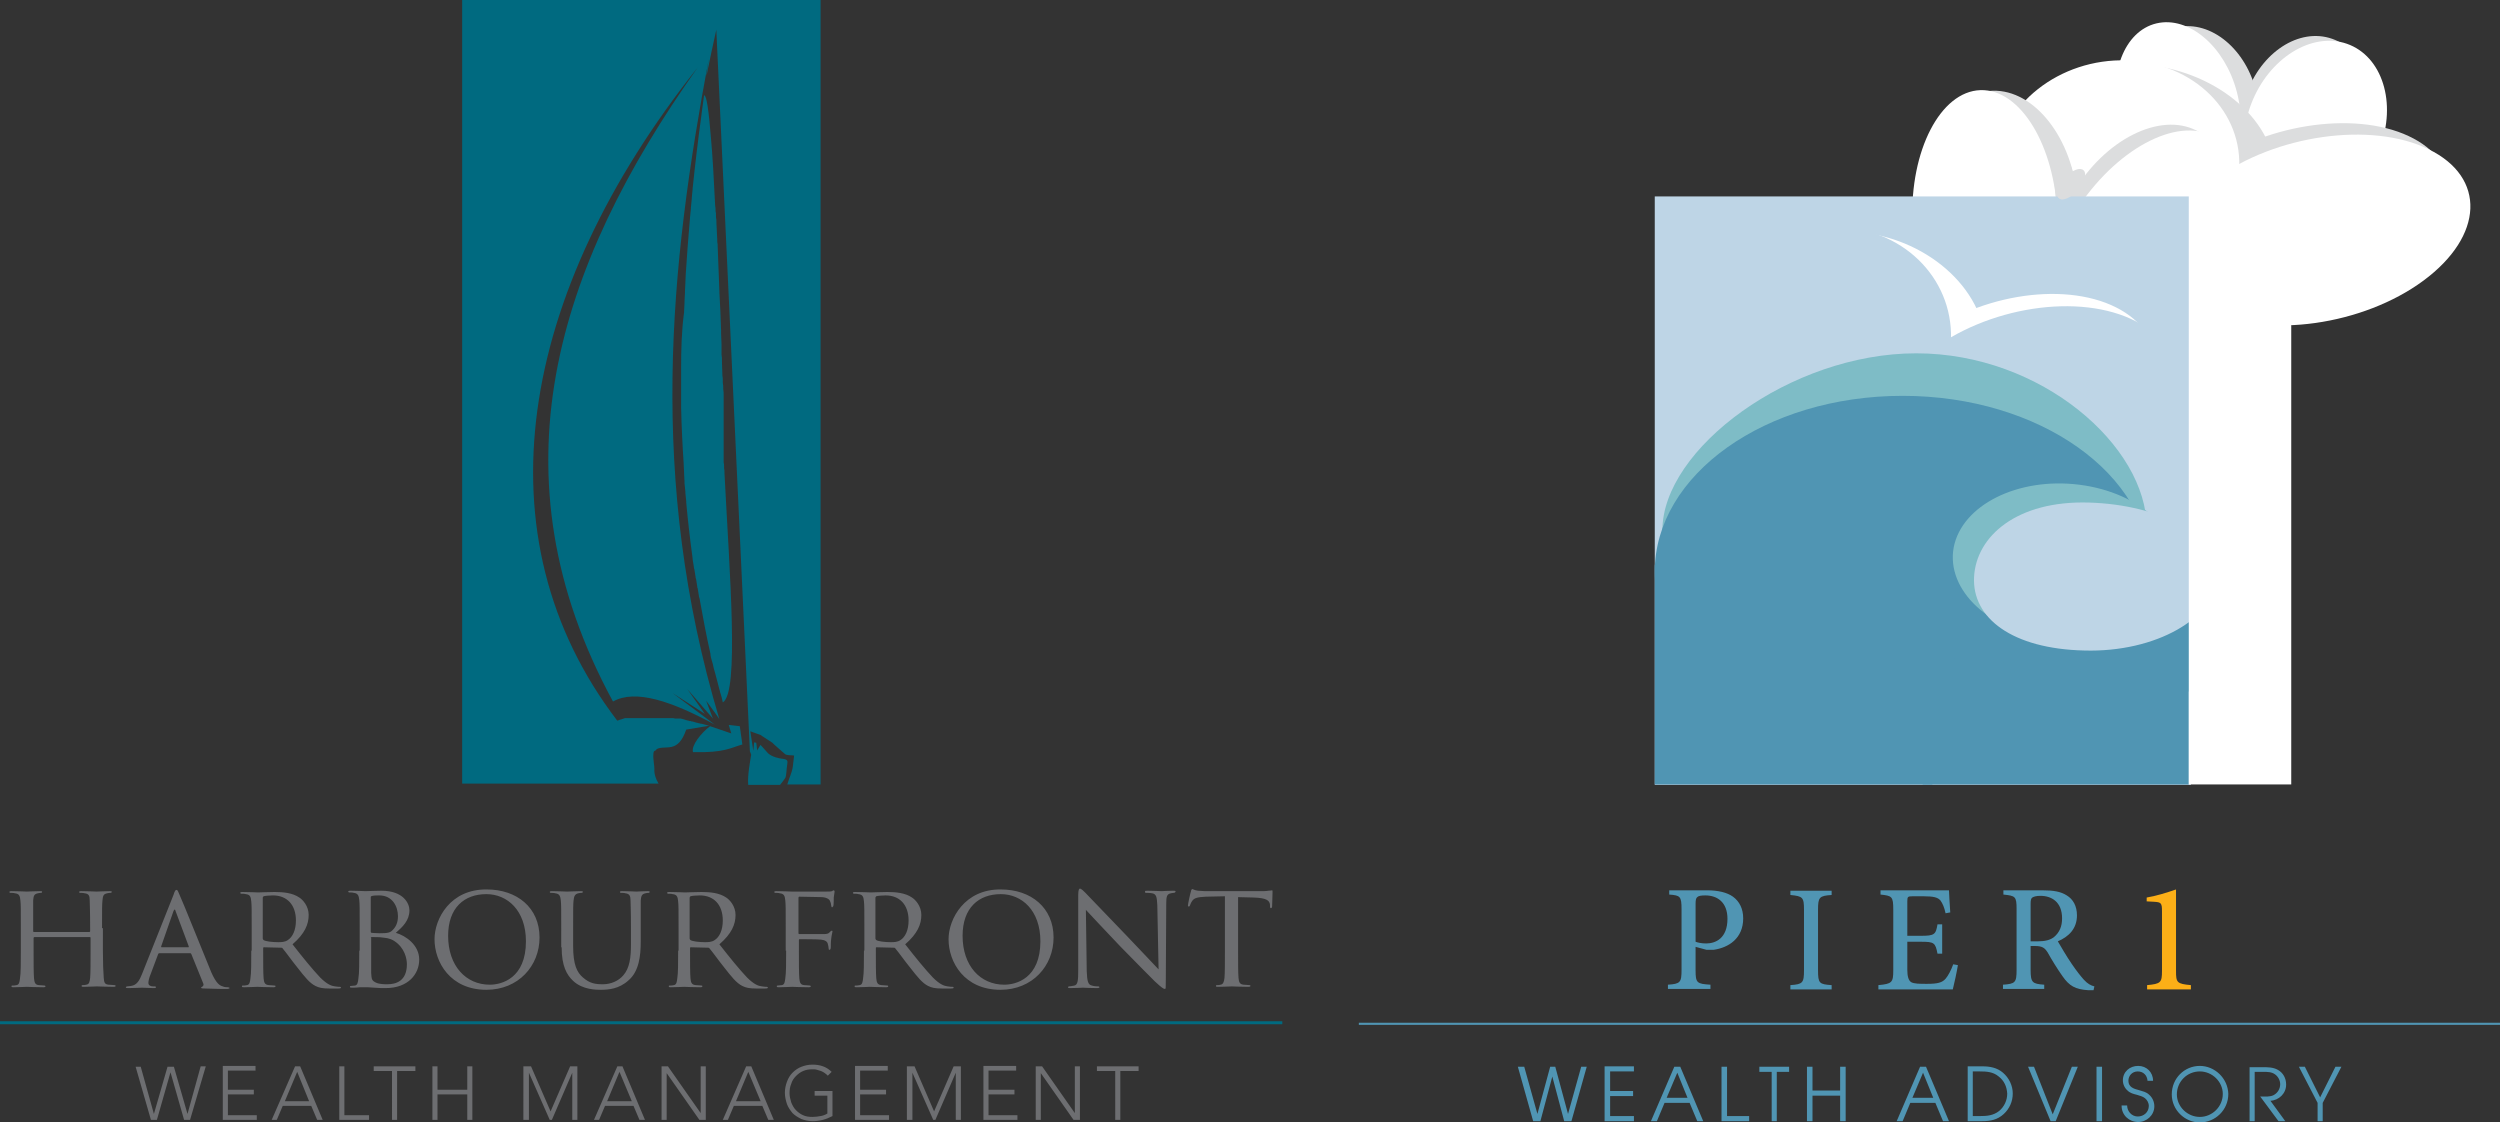
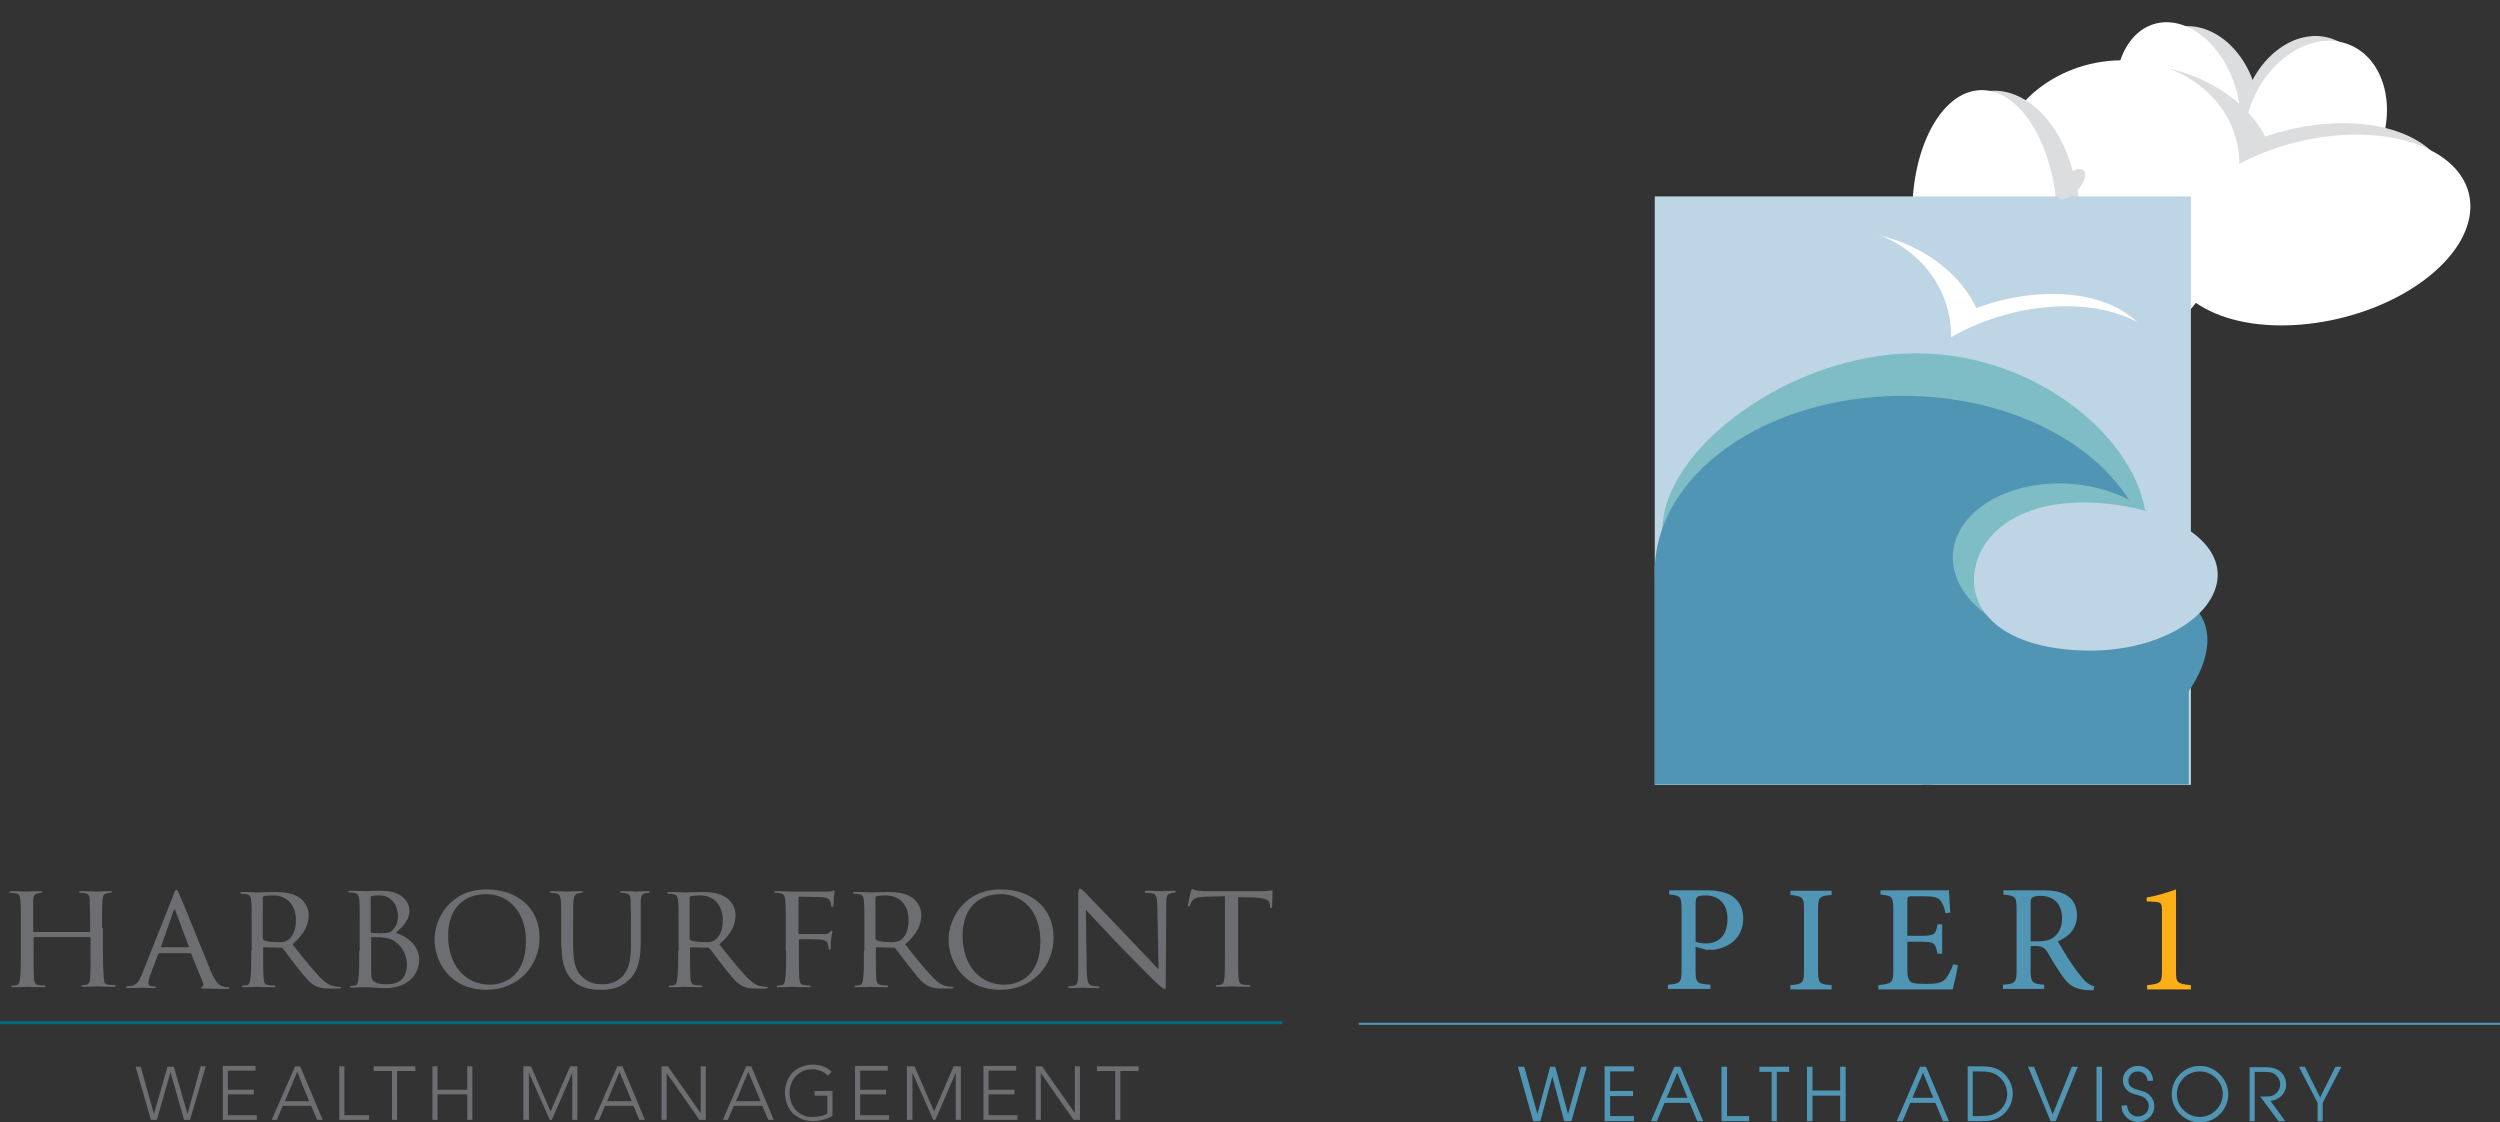
<svg xmlns="http://www.w3.org/2000/svg" version="1.1" id="Layer_1" x="0px" y="0px" width="588px" height="263.9px" viewBox="0 0 588 263.9" style="enable-background:new 0 0 588 263.9;" xml:space="preserve">
  <rect x="0" y="0" width="588" height="263.9" fill="#333333" stroke="none" />
  <style type="text/css"> .st0{fill:#FCAF17;} .st1{fill:#5095B3;} .st2{fill:none;stroke:#5095B3;stroke-width:0.5;} .st3{fill:#DCDDDE;} .st4{fill:#FFFFFF;} .st5{fill:#BED5E6;} .st6{fill:#7EBCC6;} .st7{fill:#006A80;} .st8{fill:#6D6E71;} </style>
  <g>
    <path class="st0" d="M515.3,232.7v-1c-3.3-0.3-3.5-0.6-3.5-3.3v-19.2c-2.3,0.8-4.6,1.5-6.9,1.9v0.9l1.8,0.1 c1.6,0.1,1.8,0.3,1.8,2.2v14.1c0,2.7-0.3,3-3.5,3.3v1H515.3z" />
    <path class="st1" d="M477.6,221.4v-8.8c0-0.9,0.1-1.3,0.4-1.5c0.3-0.2,0.9-0.4,1.9-0.4c2.6,0,5.1,1.4,5.1,5.3 c0,1.9-0.6,3.3-1.9,4.4c-0.9,0.7-2.1,1-3.8,1H477.6z M492.6,232c-0.8-0.2-1.6-0.6-2.5-1.6c-0.8-0.9-1.6-1.9-2.9-3.8 c-1.1-1.6-2.5-4-3.2-5.2c2.6-1.1,4.5-3,4.5-6.1c0-2.2-0.9-3.8-2.4-4.7c-1.4-0.9-3.1-1.2-5.8-1.2h-9.1v1c2.8,0.3,3.1,0.4,3.1,3.4 v14.3c0,3-0.3,3.3-3.2,3.5v1h9.7v-1c-2.8-0.2-3.2-0.5-3.2-3.5v-5.6h1c1.7,0,2.3,0.4,3,1.5c1,1.8,2.3,3.9,3.5,5.6 c1.6,2.3,3,3.1,6.1,3.3c0.4,0,0.8,0,1.2,0L492.6,232z M459.4,226.8c-0.5,1.4-1.2,2.7-1.8,3.4c-0.8,0.9-1.8,1.2-4.4,1.2 c-1.7,0-3,0-3.7-0.4c-0.6-0.4-0.9-1.3-0.9-2.9v-6.6h3.2c3.1,0,3.4,0.2,3.9,2.8h1.1v-6.9h-1.1c-0.4,2.4-0.7,2.7-3.9,2.7h-3.2v-8.1 c0-1.1,0.1-1.2,1.3-1.2h2.5c2.5,0,3.4,0.3,4,1c0.5,0.7,0.9,1.6,1.2,3l1.1-0.2c-0.1-1.9-0.3-4.3-0.3-5.2h-16.1v1 c2.7,0.3,3,0.4,3,3.6v14.2c0,2.9-0.3,3.2-3.5,3.5v1h17.5c0.3-1.1,1-4.4,1.2-5.7L459.4,226.8z M430.8,232.7v-1 c-2.9-0.2-3.2-0.4-3.2-3.5V214c0-3,0.3-3.3,3.2-3.5v-1h-9.7v1c2.9,0.3,3.2,0.5,3.2,3.5v14.2c0,3-0.3,3.3-3.2,3.5v1H430.8z M398.8,212.6c0-0.9,0.1-1.4,0.4-1.6c0.3-0.3,0.9-0.4,1.9-0.4c2.8,0,5.2,1.6,5.2,5.5c0,4.6-2.8,5.8-5,5.8c-1.1,0-2-0.2-2.5-0.4 V212.6z M392.6,209.4v1c2.6,0.2,2.9,0.4,2.9,3.5v14.2c0,3-0.3,3.3-3.2,3.5v1h10v-1c-3.2-0.2-3.5-0.4-3.5-3.4v-5.5l2.6,0.7 c0.4,0,1,0,1.6,0c3.6-0.5,7-2.7,7-7.4c0-2.3-0.9-4-2.4-5.1c-1.4-1-3.5-1.5-6.1-1.5H392.6z" />
    <path class="st1" d="M545,263.7h1.3v-4.3l4.4-8.5h-1.4l-3.6,7.2l-3.6-7.2h-1.4l4.4,8.5V263.7z M529,263.7h1.3v-11.6h2 c1,0,2,0,2.8,0.6c0.7,0.5,1.2,1.4,1.2,2.3c0,1.1-0.6,2.1-1.6,2.6c-0.8,0.4-1.9,0.3-2.7,0.3h-0.4l4.3,5.8h1.6l-3.5-4.8 c2-0.1,3.7-1.7,3.7-3.8c0-1.5-0.7-2.8-2-3.5c-1.1-0.6-2.4-0.6-3.6-0.6h-3V263.7z M517.4,262.7c-2.9,0-5.4-2.4-5.4-5.3 c0-3,2.4-5.4,5.4-5.4c2.9,0,5.4,2.4,5.4,5.3C522.8,260.3,520.3,262.7,517.4,262.7 M517.4,250.7c-3.6,0-6.6,2.9-6.6,6.7 c0,3.7,3.1,6.6,6.6,6.6c3.6,0,6.7-2.9,6.7-6.7C524,253.6,520.9,250.7,517.4,250.7 M499,260.1c0,2.2,1.8,3.8,3.9,3.8 c2,0,3.8-1.6,3.8-3.7c0-1-0.4-2-1.2-2.7c-0.7-0.7-1.5-0.8-2.4-1.1c-1.2-0.3-2.5-0.7-2.5-2.2c0-1.2,0.9-2.2,2.2-2.2 c1.3,0,2.2,0.9,2.3,2.2h1.3c0-2-1.5-3.5-3.5-3.5c-2,0-3.6,1.4-3.6,3.4c0,0.9,0.4,1.8,1.1,2.4c0.6,0.6,1.4,0.8,2.2,1 c0.7,0.2,1.4,0.4,1.9,0.8c0.5,0.4,0.9,1.1,0.9,1.8c0,1.5-1.2,2.5-2.6,2.5c-1.4,0-2.5-1.2-2.5-2.6H499z M493.1,263.7h1.3v-12.8h-1.3 V263.7z M482.3,263.7h1.2l5.2-12.8h-1.4l-4.5,11.2l-4.4-11.2h-1.4L482.3,263.7z M464,262.5v-10.5h1.6c1.7,0,3.2,0.1,4.5,1.2 c1.3,1,1.9,2.4,2,4c0,1.6-0.7,3.1-1.9,4.1c-1.4,1.1-2.9,1.2-4.6,1.2H464z M462.7,263.7h3.5c1.9,0,3.6-0.3,5.1-1.7 c1.3-1.2,2.1-2.9,2.1-4.8c0-1.9-0.9-3.7-2.3-4.9c-1.4-1.2-3.1-1.5-4.9-1.5h-3.4V263.7z M449.8,258.2l2.5-5.9l2.4,5.9H449.8z M446.1,263.7h1.4l1.8-4.3h5.9l1.8,4.3h1.4l-5.4-12.8h-1.4L446.1,263.7z M425,263.7h1.3v-6h6.5v6h1.3v-12.8h-1.3v5.6h-6.5v-5.6H425 V263.7z M416.6,263.7h1.3v-11.6h2.9v-1.2h-7v1.2h2.9V263.7z M404.9,263.7h6.5v-1.2h-5.2v-11.6h-1.3V263.7z M392,258.2l2.5-5.9 l2.4,5.9H392z M388.3,263.7h1.4l1.8-4.3h5.9l1.8,4.3h1.4l-5.4-12.8h-1.4L388.3,263.7z M377.4,263.7h6.9v-1.2h-5.6v-4.7h5.4v-1.2 h-5.4v-4.6h5.6v-1.2h-6.9V263.7z M360.6,263.7h1.7l2.8-10.5l2.8,10.5h1.7l3.6-12.8h-1.3l-3.1,11.1l-3-11.1h-1.2l-3,11.1l-3.1-11.1 H357L360.6,263.7z" />
    <line class="st2" x1="319.6" y1="240.8" x2="588" y2="240.8" />
    <path class="st3" d="M520.3,43.1c8-1.6,12.7-11.2,10.4-21.3c-2.3-10.1-10.6-17.1-18.6-15.4s-12.7,11.2-10.4,21.3 C503.9,37.8,512.3,44.7,520.3,43.1" />
    <path class="st4" d="M517.4,44.3c7.6-1.8,11.5-12,8.7-22.7c-2.8-10.7-11.3-17.9-18.9-16.1c-7.6,1.8-11.5,12-8.7,22.7 C501.3,38.9,509.8,46.1,517.4,44.3" />
    <path class="st3" d="M537,45c7.9,2.2,16.7-4.2,19.7-14.1c3-10-1-19.8-8.9-22c-7.9-2.2-16.7,4.2-19.7,14.1 C525.1,33,529.1,42.8,537,45" />
    <path class="st4" d="M537.2,49c8.3,2.9,18.4-3.4,22.5-14.1c4.1-10.7,0.6-21.7-7.7-24.6c-8.3-2.9-18.4,3.4-22.5,14.1 C525.4,35.1,528.9,46.1,537.2,49" />
    <path class="st4" d="M525.4,45.4c3.3,0,5.9-3.9,5.9-8.8c0-4.8-2.7-8.8-5.9-8.8s-5.9,3.9-5.9,8.8C519.5,41.5,522.1,45.4,525.4,45.4" />
    <path class="st3" d="M512.9,61.9c16.2-2.1,25.6-14.1,21.1-27c-4.6-12.8-21.4-21.6-37.6-19.5c-16.2,2.1-25.6,14.1-21.1,26.9 C479.9,55.2,496.7,63.9,512.9,61.9" />
    <path class="st3" d="M517.6,69.4c13,6.1,34.6,2.7,48.1-7.7c13.5-10.3,13.9-23.6,0.8-29.7c-13-6.1-34.6-2.7-48.1,7.7 S504.5,63.3,517.6,69.4" />
    <path class="st4" d="M495.7,64.8c15.8,0.5,29.6-10.4,30.9-24.4c1.2-14-10.6-25.7-26.4-26.2c-15.8-0.5-29.6,10.4-30.9,24.4 C468,52.6,479.9,64.3,495.7,64.8" />
    <path class="st4" d="M519.7,73.1c13.5,6.6,36.1,3.4,50.3-7.1c14.2-10.5,14.8-24.3,1.2-30.9c-13.5-6.6-36.1-3.4-50.3,7.1 C506.7,52.7,506.2,66.6,519.7,73.1" />
    <path class="st3" d="M473.7,73.2c9.8-0.9,16.4-13.3,14.8-27.6c-1.6-14.3-10.9-25.2-20.7-24.2c-9.8,0.9-16.4,13.3-14.8,27.6 C454.7,63.3,463.9,74.1,473.7,73.2" />
    <path class="st4" d="M467.9,81.8c9.4-0.3,16.6-14.2,16-30.9c-0.6-16.7-8.7-30-18.1-29.7c-9.4,0.3-16.6,14.2-16,30.9 C450.4,68.9,458.5,82.2,467.9,81.8" />
-     <path class="st3" d="M489.7,76.1c8.6,4.4,21.6-2.1,29-14.7c7.4-12.5,6.5-26.3-2.1-30.7c-8.6-4.4-21.6,2.1-29,14.7 C480.1,57.9,481,71.6,489.7,76.1" />
    <path class="st4" d="M489.1,48.3c-9.5,14.1-10.5,29.9-2.3,35.3c8.3,5.4,22.7-1.7,32.2-15.8c9.5-14.1,10.5-29.9,2.3-35.3 C513.1,27.1,498.7,34.2,489.1,48.3" />
    <path class="st3" d="M486.8,50.8c1.4-0.2,2.3-2.5,2-5.2c-0.4-2.7-1.8-4.7-3.3-4.6c-1.4,0.2-2.3,2.5-2,5.2 C483.9,48.9,485.4,51,486.8,50.8" />
    <rect x="389.2" y="46.2" class="st5" width="126.1" height="138.4" />
    <path class="st4" d="M445.5,103.7c15.8-2.2,25-14.9,20.5-28.4c-4.5-13.5-20.9-22.7-36.7-20.5c-15.8,2.2-25,14.9-20.5,28.4 C413.3,96.7,429.7,105.9,445.5,103.7" />
    <path class="st4" d="M450,111.7c12.7,6.4,33.7,2.8,46.9-8.1c13.2-10.9,13.5-24.9,0.8-31.3c-12.7-6.4-33.7-2.8-46.9,8.1 C437.7,91.2,437.3,105.3,450,111.7" />
    <path class="st5" d="M428.7,106.8c15.4,0.5,28.9-11,30.1-25.7c1.2-14.7-10.4-27-25.8-27.6c-15.4-0.5-28.9,11-30.1,25.7 C401.7,94,413.3,106.3,428.7,106.8" />
    <path class="st5" d="M452.1,115.6c13.2,6.9,35.2,3.5,49.1-7.5c13.9-11.1,14.4-25.6,1.2-32.5c-13.2-6.9-35.2-3.5-49.1,7.5 C439.5,94.1,438.9,108.7,452.1,115.6" />
    <path class="st6" d="M451.4,158.6c29.6,0,53.5-15.5,53.5-34.5c0-19.1-24.7-41-54.2-41c-29.6,0-59.7,22.5-59.7,41.6 C391,143.8,421.8,158.6,451.4,158.6" />
    <path class="st1" d="M447.5,175.9c32.2,0,58.3-18.5,58.3-41.4c0-22.9-26.1-41.4-58.3-41.4c-32.2,0-58.3,18.5-58.3,41.4 C389.2,157.4,415.3,175.9,447.5,175.9" />
    <path class="st6" d="M482.3,150.2c14.4,1.8,27.6-4.8,29.5-14.8c1.9-10-8.3-19.6-22.8-21.4c-14.4-1.8-27.6,4.8-29.5,14.8 C457.7,138.8,467.9,148.4,482.3,150.2" />
    <path class="st1" d="M463.2,179.4c6.5,7.5,23.7,5.6,38.5-4.3c14.8-9.9,21.5-24,15-31.6c-6.5-7.5-23.7-5.6-38.5,4.3 C463.5,157.8,456.7,171.9,463.2,179.4" />
    <path class="st1" d="M460.6,179.8c16.9,0.7,31-4.2,31.4-11.1c0.4-6.9-13-13-29.9-13.8c-16.9-0.8-47.7,3.6-48.1,10.5 C413.5,172.3,443.7,179.1,460.6,179.8" />
    <path class="st5" d="M490.2,153c16.9,0.5,30.9-7.7,31.4-17.4c0.4-9.6-13.5-16.9-30.3-17.4c-16.9-0.5-26.5,7.9-27,17.5 C463.8,145.4,473.3,152.6,490.2,153" />
    <rect x="389.2" y="132.8" class="st1" width="65.3" height="51.7" />
    <rect x="452.2" y="161.5" class="st1" width="62.6" height="23" />
-     <rect x="514.8" y="41.2" class="st4" width="24.1" height="143.3" />
    <path class="st3" d="M485.3,46.8c1.2-0.4,2.1-2.6,2.2-5c0.1-2.4-0.8-4.1-2-3.7c-1.2,0.4-2.1,2.6-2.2,5 C483.2,45.5,484.1,47.2,485.3,46.8" />
    <path class="st3" d="M484,46.2c0.5,1.2,2.3,0.8,4-0.8c1.8-1.6,2.8-3.8,2.3-5c-0.5-1.1-2.3-0.8-4,0.8C484.6,42.8,483.5,45,484,46.2" />
-     <path class="st7" d="M193,184.3V0h-84.3v184.3h46.2c-0.7-1.1-1-2.3-1-3c0.1-1.2-0.4-2.8-0.2-4.2c0.1-0.8,0.7-0.4,0.7-0.9 c2.2-1.1,5,1.2,7-4.6l5.4-0.9c0,0,0,0,0,0c-0.1,0-0.3-0.1-0.4-0.1c0,0,0,0,0,0c-0.4-0.1-0.7-0.2-1.1-0.3c0,0-0.1,0-0.1,0 c-0.1,0-0.2-0.1-0.3-0.1c-0.1,0-0.1,0-0.2,0c-0.1,0-0.2-0.1-0.3-0.1c0,0-0.1,0-0.1,0c-0.1,0-0.2-0.1-0.3-0.1c0,0-0.1,0-0.1,0 c-0.3-0.1-0.7-0.2-1-0.3c0,0-0.1,0-0.1,0c-0.1,0-0.2,0-0.3-0.1c0,0-0.1,0-0.2,0c-0.1,0-0.2,0-0.3-0.1c0,0-0.1,0-0.1,0 c-0.1,0-0.2,0-0.3-0.1c0,0-0.1,0-0.1,0c-0.1,0-0.2,0-0.3-0.1c0,0,0,0,0,0c-0.2-0.1-0.5-0.1-0.7-0.2c0,0,0,0,0,0 c-0.1,0-0.2,0-0.3-0.1c0,0-0.1,0-0.1,0c-0.1,0-0.2,0-0.3,0c-0.1,0-0.1,0-0.2,0c-0.1,0-0.2,0-0.2,0c-0.1,0-0.1,0-0.2,0 c-0.1,0-0.2,0-0.3,0c0,0-0.1,0-0.1,0c-0.2,0-0.3-0.1-0.5-0.1c-0.1,0-0.1,0-0.2,0c-0.1,0-0.1,0-0.2,0c-0.1,0-0.1,0-0.2,0 c-0.1,0-0.1,0-0.2,0c-0.1,0-0.1,0-0.2,0c-0.1,0-0.1,0-0.2,0c-0.1,0-0.2,0-0.2,0c-0.1,0-0.1,0-0.2,0c-0.1,0-0.2,0-0.3,0 c-0.1,0-0.2,0-0.3,0c-0.1,0-0.1,0-0.2,0c-0.1,0-0.1,0-0.2,0c-0.1,0-0.1,0-0.2,0c-0.1,0-0.1,0-0.2,0c-0.1,0-0.1,0-0.2,0 c-0.1,0-0.1,0-0.2,0c-0.1,0-0.1,0-0.2,0c-0.1,0-0.1,0-0.2,0c0,0-0.1,0-0.1,0c-0.1,0-0.2,0-0.3,0c-0.1,0-0.2,0-0.2,0 c-0.1,0-0.1,0-0.2,0c-0.1,0-0.2,0-0.2,0c0,0-0.1,0-0.2,0c-0.1,0-0.1,0-0.2,0c-0.1,0-0.1,0-0.2,0c-0.1,0-0.1,0-0.2,0 c-0.1,0-0.1,0-0.2,0c-0.1,0-0.2,0-0.2,0c0,0-0.1,0-0.1,0c-0.1,0-0.2,0-0.3,0h-0.1h-0.2c0,0-0.1,0-0.1,0c-0.1,0-0.1,0-0.2,0 c0,0-0.1,0-0.1,0c-0.1,0-0.2,0-0.2,0c0,0-0.1,0-0.1,0c-0.1,0-0.2,0-0.3,0c0,0,0,0,0,0c-0.1,0-0.2,0-0.4,0c0,0,0,0-0.1,0 c-0.1,0-0.2,0-0.3,0c0,0-0.1,0-0.1,0c-0.1,0-0.1,0-0.2,0c0,0-0.1,0-0.1,0c-0.1,0-0.1,0-0.2,0c0,0-0.1,0-0.1,0c-0.1,0-0.2,0-0.2,0 c0,0-0.1,0-0.1,0c-0.1,0-0.2,0-0.3,0c0,0,0,0-0.1,0c-0.1,0-0.2,0-0.3,0c0,0-0.1,0-0.1,0c-0.1,0-0.1,0-0.2,0c0,0-0.1,0-0.1,0 c-0.1,0-0.1,0-0.2,0c0,0-0.1,0-0.1,0c-0.1,0-0.1,0-0.2,0c0,0-0.1,0-0.1,0c-0.1,0-0.2,0-0.3,0.1c0,0,0,0,0,0c-0.1,0-0.2,0-0.3,0.1 c0,0-0.1,0-0.1,0c-0.1,0-0.1,0-0.2,0.1c0,0-0.1,0-0.1,0c-0.1,0-0.1,0-0.2,0.1c0,0-0.1,0-0.1,0c-0.1,0-0.1,0-0.2,0.1 c0,0-0.1,0-0.1,0c-0.1,0-0.2,0.1-0.3,0.1c-33-43.2-23.4-100.4,18.9-153.6c-33.4,47.1-48.8,95.9-19.9,149.1c5.3-3,13.9,0,23.9,5.4 l-9.9-7.4l7.6,4.9l-4.1-5.8l6,6.9l-1.6-4.2c1,1.4,2.1,2.8,3.1,4.3c-16.9-56.6-11.6-106.5-2.5-155.1c0,0,0,0,0,0.1 c-0.1,0.6-0.2,1.3-0.3,1.9c-0.1,0.5-0.1,0.9-0.2,1.4c0,0,0,0,0,0c0,0.1,0,0.1,0,0.2c0,0,0,0,0,0c0,0.1,0,0.1,0,0.2l1.1-5.3l1.2-5.5 l7.9,169.7c0.1,0.3,0.2,0.5,0.3,0.8c-0.2,1.4-0.9,4.8-0.7,7.1h7.5c0.4-0.5,0.8-1,1.2-1.6c0.3-0.4,0.3-2.1,0.4-2.6 c0.1-1.2,0.5-1.7-0.8-1.9c-1.1-0.1-2.7-0.5-3.6-1.3l-1.8-2l-0.8,1.3l-0.2-1.8l-0.5-0.1l-0.2,2l-0.7-4.6l2.5,0.9 c0,0,0.2,0.2,0.4,0.3l2.3,1.5c0,0.1,2.8,2.5,2.9,2.6c0.3,0.4,1.6,0.3,2.2,0.4c-0.1,0.9-0.2,1.7-0.3,2.6c-0.2,1.5-0.9,2.7-1.3,4.2 H193z M166,17.5L166,17.5L166,17.5L166,17.5 M160.2,86.7L160.2,86.7v2.1v0.3c0,0.7,0,1.3,0,2c0,0.1,0,0.2,0,0.3c0,0.7,0,1.3,0,1.9 c0,0.1,0,0.2,0,0.3c0,0.7,0,1.3,0,2c0,0.1,0,0.1,0,0.2c0.1,4.4,0.3,8.8,0.6,13.2c0,0,0,0.1,0,0.1c0,0.7,0.1,1.4,0.1,2 c0,0.1,0,0.2,0,0.3c0,0.6,0.1,1.3,0.1,1.9c0,0.1,0,0.3,0,0.4c0.1,0.6,0.1,1.3,0.2,1.9c0,0.1,0,0.2,0,0.3c0.1,0.7,0.1,1.3,0.2,2 c0,0.1,0,0.2,0,0.3c0.4,4.4,0.9,8.7,1.5,13.1c0,0.1,0,0.1,0,0.2c0.1,0.6,0.2,1.3,0.3,1.9c0,0.1,0,0.3,0.1,0.4 c0.1,0.6,0.2,1.3,0.3,1.9c0,0.1,0,0.3,0.1,0.4c0.1,0.6,0.2,1.3,0.3,1.9c0,0.1,0,0.3,0.1,0.4c0.1,0.6,0.2,1.3,0.3,1.9 c0,0.1,0,0.2,0.1,0.3c0.8,4.4,1.6,8.8,2.6,13.2c0,0.1,0,0.1,0,0.2c0.1,0.7,0.3,1.3,0.5,2c0,0.1,0.1,0.2,0.1,0.4 c0.1,0.6,0.3,1.3,0.5,1.9c0,0.1,0.1,0.3,0.1,0.4c0.2,0.6,0.3,1.3,0.5,1.9c0,0.1,0.1,0.3,0.1,0.4c0.2,0.6,0.3,1.3,0.5,1.9 c0,0.1,0.1,0.2,0.1,0.3c0.2,0.7,0.4,1.4,0.5,2c3.9-2.3,1.6-30.3,0.4-53.8c0,0,0-0.1,0-0.1c0-0.4,0-0.8-0.1-1.2c0-0.1,0-0.2,0-0.3 c0-0.4,0-0.7-0.1-1.1c0-0.1,0-0.2,0-0.3c0-0.3,0-0.7,0-1c0-0.1,0-0.3,0-0.4c0-0.3,0-0.6,0-0.9c0-0.2,0-0.3,0-0.5c0-0.3,0-0.5,0-0.8 c0-0.2,0-0.4,0-0.6c0-0.3,0-0.6,0-0.8c0-0.2,0-0.3,0-0.5c0-0.3,0-0.6,0-0.9c0-0.2,0-0.3,0-0.5c0-0.3,0-0.6,0-0.9c0-0.1,0-0.3,0-0.4 c0-0.3,0-0.6,0-0.8c0-0.2,0-0.3,0-0.4c0-0.3,0-0.6,0-0.8c0-0.1,0-0.3,0-0.4c0-0.3,0-0.6,0-0.9c0-0.1,0-0.3,0-0.4c0-0.3,0-0.6,0-0.9 c0-0.1,0-0.2,0-0.3c0-0.3,0-0.5,0-0.8c0-0.1,0-0.3,0-0.4c0-0.4,0-0.8,0-1.1c0-0.5,0-1-0.1-1.5c0,0,0-0.1,0-0.1c0-0.5,0-0.9-0.1-1.4 c0-0.1,0-0.1,0-0.2c0-0.1,0-0.2,0-0.2c0-0.4,0-0.9-0.1-1.3c0-0.1,0-0.2,0-0.3c0-0.9-0.1-1.9-0.1-2.9c0-0.1,0-0.2,0-0.3 c0-0.5,0-0.9-0.1-1.4c0-0.3,0-0.7,0-1c0-0.2,0-0.4,0-0.6c0-0.3,0-0.6,0-0.9c0-0.8-0.1-1.6-0.1-2.4c0-0.2,0-0.5,0-0.7 c-0.1-3-0.2-6-0.4-9c0-0.1,0-0.1,0-0.2c0,0,0,0,0-0.1c-0.1-3.5-0.3-7-0.4-10.4v0c0-0.4,0-0.8-0.1-1.2c0-0.1,0-0.3,0-0.4 c-0.1-1.4-0.1-2.7-0.2-4.1v-0.1c0-0.4,0-0.8-0.1-1.2c0-0.1,0-0.2,0-0.3c0-0.4,0-0.8-0.1-1.1c0,0,0-0.1,0-0.1c0-0.4,0-0.8-0.1-1.3 c0,0,0,0,0,0c-0.3-6.2-0.6-11.7-1-16c0,0,0,0,0,0c-0.5-6.2-1-9.9-1.6-9.9c-0.1,0.7-0.2,1.5-0.3,2.2c0,0,0,0,0,0 c-0.1,0.7-0.2,1.4-0.3,2.2c0,0,0,0,0,0.1c-0.8,5.8-1.5,11.7-2.1,17.5c0,0,0,0.1,0,0.1c-0.1,0.7-0.1,1.4-0.2,2.1c0,0.1,0,0.1,0,0.2 c-0.1,0.7-0.1,1.4-0.2,2c0,0.1,0,0.2,0,0.2c-0.1,0.7-0.1,1.4-0.2,2.1c0,0,0,0,0,0c-0.4,4.4-0.7,8.8-1,13.2c0,0,0,0,0,0 c0,0.7-0.1,1.4-0.1,2.1c0,0.1,0,0.1,0,0.2c0,0.7-0.1,1.3-0.1,2c0,0.1,0,0.2,0,0.3c0,0.7-0.1,1.3-0.1,2c0,0.1,0,0.2,0,0.3 c0,0.7-0.1,1.3-0.1,2c0,0.1,0,0.1,0,0.2C160.3,77.9,160.2,82.3,160.2,86.7 M163,176.9c7.5,0.2,9-1.1,11.6-1.8l-0.6-4.3l-2.6-0.3 l0.6,2l-5-1.7C164.9,172.4,162.5,175.4,163,176.9" />
    <path class="st8" d="M35.5,263.4h1.4l3.2-11.2h0l3.2,11.2h1.4l3.7-12.6h-1.2L44.1,262h0l-3.2-11.1h-1.5L36.2,262h0l-3.1-11.1h-1.2 L35.5,263.4z M52.4,263.4h8v-1.1h-6.8v-4.9h6.1v-1.1h-6.1v-4.5h6.5v-1.1h-7.7V263.4z M63.9,263.4h1.2l1.4-3.3h6.7l1.4,3.3h1.3 l-5.3-12.6h-1.2L63.9,263.4z M72.7,259H67l2.9-6.9L72.7,259z M79.8,263.4h7v-1.1H81v-11.5h-1.2V263.4z M92.2,263.4h1.2v-11.5h4.3 v-1.1h-9.8v1.1h4.3V263.4z M101.7,263.4h1.2v-6h7v6h1.2v-12.6h-1.2v5.5h-7v-5.5h-1.2V263.4z M123.2,263.4h1.2v-11.1h0l4.9,11.1h0.5 l4.8-11.1h0v11.1h1.2v-12.6h-1.7l-4.6,10.6l-4.6-10.6h-1.8V263.4z M139.7,263.4h1.2l1.4-3.3h6.7l1.4,3.3h1.3l-5.3-12.6h-1.2 L139.7,263.4z M148.6,259h-5.8l2.9-6.9L148.6,259z M155.6,263.4h1.2v-11h0l7.7,11h1.5v-12.6h-1.2v11h0l-7.7-11h-1.5V263.4z M170,263.4h1.2l1.4-3.3h6.7l1.4,3.3h1.3l-5.3-12.6h-1.2L170,263.4z M178.9,259h-5.8l2.9-6.9L178.9,259z M195.8,256.6h-4.2v1.1h3 v4.2c-0.5,0.3-1,0.5-1.6,0.6c-0.6,0.1-1.2,0.2-1.9,0.2c-0.8,0-1.6-0.1-2.2-0.4c-0.7-0.3-1.2-0.7-1.7-1.2c-0.5-0.5-0.8-1.1-1.1-1.8 c-0.2-0.7-0.4-1.4-0.4-2.2c0-0.8,0.1-1.5,0.4-2.2c0.2-0.7,0.6-1.3,1.1-1.8c0.5-0.5,1-0.9,1.7-1.2c0.7-0.3,1.4-0.4,2.2-0.4 c0.3,0,0.7,0,1,0.1c0.4,0.1,0.7,0.2,1,0.3c0.3,0.1,0.6,0.3,0.9,0.5c0.3,0.2,0.5,0.4,0.7,0.6l0.9-0.9c-1.2-1.2-2.7-1.7-4.5-1.7 c-1,0-1.8,0.2-2.6,0.5c-0.8,0.3-1.5,0.8-2.1,1.4c-0.6,0.6-1,1.3-1.3,2.1c-0.3,0.8-0.5,1.7-0.5,2.6s0.2,1.8,0.5,2.7 c0.3,0.8,0.8,1.5,1.3,2.1c0.6,0.6,1.3,1,2.1,1.4c0.8,0.3,1.7,0.5,2.6,0.5c0.8,0,1.6-0.1,2.4-0.3c0.8-0.2,1.5-0.5,2.3-0.9V256.6z M201.1,263.4h8v-1.1h-6.8v-4.9h6.1v-1.1h-6.1v-4.5h6.5v-1.1h-7.7V263.4z M213.4,263.4h1.2v-11.1h0l4.9,11.1h0.5l4.8-11.1h0v11.1 h1.2v-12.6h-1.7l-4.6,10.6l-4.6-10.6h-1.8V263.4z M231.3,263.4h8v-1.1h-6.8v-4.9h6.1v-1.1h-6.1v-4.5h6.5v-1.1h-7.7V263.4z M243.6,263.4h1.2v-11h0l7.7,11h1.5v-12.6h-1.2v11h0l-7.7-11h-1.5V263.4z M262.3,263.4h1.2v-11.5h4.3v-1.1H258v1.1h4.3V263.4z" />
    <path class="st8" d="M24,218.3c0-4.7,0-5.5,0.1-6.5c0.1-1.1,0.2-1.5,1.1-1.7c0.4-0.1,0.6-0.1,0.8-0.1c0.1,0,0.3-0.1,0.3-0.2 c0-0.2-0.2-0.2-0.5-0.2c-0.9,0-2.9,0.1-3.1,0.1c-0.1,0-2.2-0.1-3.6-0.1c-0.4,0-0.5,0.1-0.5,0.2c0,0.1,0.1,0.2,0.2,0.2 c0.3,0,0.8,0,1.1,0.1c1,0.1,1.2,0.6,1.2,1.7c0,1,0.1,1.9,0.1,6.6v0.6c0,0.2-0.1,0.2-0.2,0.2h-13c-0.1,0-0.2,0-0.2-0.2v-0.6 c0-4.7,0-5.6,0-6.6c0.1-1.1,0.2-1.5,1.1-1.7c0.4-0.1,0.6-0.1,0.8-0.1c0.1,0,0.2-0.1,0.2-0.2c0-0.2-0.1-0.2-0.5-0.2 c-1,0-2.9,0.1-3.1,0.1c-0.2,0-2.2-0.1-3.6-0.1c-0.4,0-0.5,0.1-0.5,0.2c0,0.1,0.1,0.2,0.2,0.2c0.3,0,0.8,0,1.1,0.1 c1,0.1,1.2,0.6,1.3,1.7c0.1,1,0.1,1.8,0.1,6.5v5.3c0,2.9,0,5.3-0.2,6.5c-0.1,0.9-0.2,1.5-0.8,1.6c-0.3,0.1-0.7,0.1-1,0.1 c-0.2,0-0.2,0.1-0.2,0.2c0,0.2,0.2,0.2,0.5,0.2c1,0,2.9-0.1,3.1-0.1c0.1,0,2.1,0.1,3.9,0.1c0.4,0,0.5-0.1,0.5-0.2 c0-0.1-0.1-0.2-0.2-0.2c-0.3,0-1-0.1-1.4-0.1c-0.9-0.1-1-0.7-1.1-1.6c-0.1-1.2-0.1-3.6-0.1-6.5v-3c0-0.1,0.1-0.2,0.2-0.2h13 c0.1,0,0.2,0,0.2,0.2v3c0,2.9,0,5.2-0.1,6.4c-0.1,0.9-0.2,1.5-0.9,1.6c-0.3,0.1-0.6,0.1-0.9,0.1c-0.2,0-0.2,0.1-0.2,0.2 c0,0.2,0.1,0.2,0.5,0.2c0.9,0,2.9-0.1,3.1-0.1c0.2,0,2.2,0.1,3.9,0.1c0.4,0,0.5-0.1,0.5-0.2c0-0.1-0.1-0.2-0.3-0.2 c-0.2,0-1-0.1-1.4-0.1c-1-0.1-1-0.7-1.1-1.6c-0.1-1.2-0.2-3.6-0.2-6.5V218.3z M33.4,229.1c-0.6,1.5-1.2,2.6-2.6,2.8 c-0.2,0-0.7,0.1-0.9,0.1c-0.1,0-0.3,0.1-0.3,0.2c0,0.2,0.2,0.2,0.6,0.2c1.3,0,2.8-0.1,3.2-0.1c0.4,0,2.1,0.1,2.8,0.1 c0.3,0,0.5-0.1,0.5-0.2c0-0.1-0.1-0.2-0.3-0.2H36c-0.5,0-1.1-0.2-1.1-0.8c0-0.5,0.2-1.3,0.5-2l1.8-4.8c0.1-0.2,0.2-0.2,0.3-0.2h7.2 c0.2,0,0.2,0,0.3,0.2l2.8,6.9c0.2,0.5-0.1,0.7-0.3,0.8c-0.1,0.1-0.2,0.1-0.2,0.2c0,0.2,0.5,0.2,1.1,0.2c2.2,0.1,4.5,0.1,4.9,0.1 c0.4,0,0.7-0.1,0.7-0.2s-0.2-0.2-0.4-0.2c-0.3,0-0.8,0-1.2-0.2c-0.7-0.2-1.5-0.6-2.7-3.3c-1.9-4.6-6.9-17.1-7.5-18.3 c-0.3-0.7-0.4-1.1-0.7-1.1c-0.2,0-0.4,0.2-0.7,1.2L33.4,229.1z M38,222.8c-0.1,0-0.1-0.1-0.1-0.2l2.9-8.3c0.2-0.5,0.4-0.5,0.5,0 l3.1,8.3c0,0.1,0,0.2-0.1,0.2H38z M59.1,223.6c0,2.9,0,5.3-0.2,6.5c-0.1,0.9-0.2,1.5-0.8,1.6c-0.3,0.1-0.7,0.1-1,0.1 c-0.2,0-0.2,0.1-0.2,0.2c0,0.2,0.2,0.2,0.5,0.2c1,0,3.1-0.1,3.1-0.1c0.1,0,2.1,0.1,3.8,0.1c0.4,0,0.5-0.1,0.5-0.2 c0-0.1,0-0.2-0.2-0.2c-0.3,0-1-0.1-1.4-0.1c-1-0.1-1.1-0.7-1.2-1.6c-0.1-1.2-0.1-3.6-0.1-6.5V223c0-0.2,0.1-0.2,0.2-0.2l4,0.1 c0.2,0,0.3,0,0.4,0.2c0.7,0.8,2.1,2.8,3.4,4.4c1.8,2.3,2.9,3.7,4.3,4.4c0.8,0.4,1.6,0.6,3.3,0.6h2c0.6,0,0.7-0.1,0.7-0.2 c0-0.1-0.1-0.2-0.3-0.2c-0.2,0-0.5,0-1.1-0.1c-0.8-0.1-1.8-0.4-3.5-2.1c-1.8-1.9-4-4.6-6.5-7.8c2.9-2.5,3.8-4.7,3.8-6.9 c0-2.1-1.4-3.6-2.2-4.1c-1.6-1.1-3.8-1.3-5.8-1.3c-1,0-3.6,0.1-3.9,0.1c-0.2,0-2.3-0.1-3.7-0.1c-0.4,0-0.5,0.1-0.5,0.2 c0,0.1,0.1,0.2,0.2,0.2c0.3,0,0.8,0,1.1,0.1c1,0.1,1.2,0.6,1.3,1.7c0.1,1,0.1,1.8,0.1,6.5V223.6z M61.8,211.2 c0-0.2,0.1-0.3,0.2-0.4c0.3-0.1,1.3-0.2,2.2-0.2c3.3,0,5.4,2.2,5.4,5.9c0,2.3-0.8,3.9-1.9,4.6c-0.7,0.5-1.6,0.5-2.3,0.5 c-1.4,0-3-0.2-3.4-0.5c-0.1-0.1-0.2-0.2-0.2-0.4V211.2z M84.5,223.6c0,2.9,0,5.3-0.2,6.5c-0.1,0.9-0.2,1.6-0.8,1.7 c-0.3,0-0.7,0.1-1,0.1c-0.2,0-0.2,0.1-0.2,0.2c0,0.2,0.2,0.2,0.5,0.2c0.5,0,1.2,0,1.9-0.1c0.6,0,1.2,0,1.3,0c0.1,0,1,0,2,0.1 c1,0.1,2.1,0.1,2.7,0.1c5.3,0,7.9-3.3,7.9-6.7c0-3.4-3.1-5.6-5.5-6.3c1.6-1.4,3.2-2.9,3.2-5.3c0-1.6-1.4-4.6-6.6-4.6 c-1.5,0-2.9,0.1-3.7,0.1c-0.2,0-2.2-0.1-3.6-0.1c-0.4,0-0.5,0.1-0.5,0.2c0,0.1,0.1,0.2,0.2,0.2c0.3,0,0.8,0,1.1,0.1 c1,0.1,1.2,0.7,1.3,1.7c0.1,1,0.1,1.8,0.1,6.5V223.6z M87.2,211c0-0.2,0.1-0.2,0.4-0.3c0.5-0.1,1.2-0.1,1.6-0.1 c3.1,0,4.4,2.6,4.4,4.9c0,1.5-0.5,2.5-1.2,3.2c-0.6,0.7-1.3,0.8-3.1,0.8c-1.2,0-1.7-0.1-1.9-0.1c-0.1,0-0.2-0.1-0.2-0.3V211z M87.2,220.6c0-0.1,0.1-0.2,0.2-0.2c0.5,0,2.1,0,2.5,0.1c0.7,0.1,1.7,0.1,2.8,0.8c2.5,1.6,3,4.2,3,5.5c0,3.9-2.5,4.7-4.6,4.7 c-0.6,0-1.9,0-2.7-0.4c-1-0.5-1-0.8-1.1-2.3c0-0.5,0-4.1,0-6.4V220.6z M102.2,220.9c0,5.4,3.7,11.9,12.2,11.9 c7.5,0,12.5-5.6,12.5-12.3c0-7-5.3-11.3-12.4-11.3C105.9,209.1,102.2,216.1,102.2,220.9 M105.4,220.1c0-6.6,3.8-9.8,9-9.8 c4.9,0,9.3,3.8,9.3,11.1c0,8.7-5.7,10.2-8.5,10.2C109.6,231.6,105.4,227.2,105.4,220.1 M132.1,222.8c0,4.4,1.2,6.5,2.7,7.9 c2.2,2.1,5.5,2.1,6.5,2.1c1.8,0,4.3-0.2,6.5-2.2c2.5-2.1,2.9-5.8,2.9-9.1v-3.2c0-4.7,0-5.5,0-6.5c0.1-1,0.2-1.5,1.1-1.7 c0.4-0.1,0.6-0.1,0.8-0.1c0.1,0,0.2-0.1,0.2-0.2c0-0.2-0.1-0.2-0.5-0.2c-0.9,0-2.4,0.1-2.6,0.1c-0.2,0-2-0.1-3.4-0.1 c-0.4,0-0.5,0.1-0.5,0.2c0,0.1,0.1,0.2,0.2,0.2c0.3,0,0.8,0,1.1,0.1c1,0.1,1.2,0.7,1.2,1.7c0,1,0.1,1.8,0.1,6.5v3.8 c0,3.1-0.3,5.6-1.8,7.3c-1.1,1.3-2.9,2.1-4.8,2.1c-1.8,0-3.1-0.2-4.7-1.6c-1.4-1.2-2.3-3-2.3-7.4v-4.2c0-4.7,0-5.5,0.1-6.5 c0.1-1,0.3-1.5,1.1-1.7c0.4-0.1,0.6-0.1,0.8-0.1c0.1,0,0.3-0.1,0.3-0.2c0-0.2-0.2-0.2-0.5-0.2c-0.9,0-2.9,0.1-3.2,0.1 s-2.2-0.1-3.6-0.1c-0.4,0-0.5,0.1-0.5,0.2c0,0.1,0.1,0.2,0.2,0.2c0.3,0,0.8,0,1.1,0.1c1,0.1,1.2,0.7,1.3,1.7s0.1,1.8,0.1,6.5V222.8 z M159.5,223.6c0,2.9,0,5.3-0.2,6.5c-0.1,0.9-0.2,1.5-0.8,1.6c-0.3,0.1-0.7,0.1-1,0.1c-0.2,0-0.2,0.1-0.2,0.2 c0,0.2,0.2,0.2,0.5,0.2c1,0,3.1-0.1,3.1-0.1c0.1,0,2.1,0.1,3.8,0.1c0.4,0,0.5-0.1,0.5-0.2c0-0.1,0-0.2-0.2-0.2 c-0.3,0-1-0.1-1.4-0.1c-1-0.1-1.1-0.7-1.2-1.6c-0.1-1.2-0.1-3.6-0.1-6.5V223c0-0.2,0.1-0.2,0.2-0.2l4,0.1c0.2,0,0.3,0,0.4,0.2 c0.7,0.8,2.1,2.8,3.4,4.4c1.8,2.3,2.9,3.7,4.3,4.4c0.8,0.4,1.6,0.6,3.3,0.6h2c0.6,0,0.7-0.1,0.7-0.2c0-0.1-0.1-0.2-0.3-0.2 c-0.2,0-0.5,0-1.1-0.1c-0.8-0.1-1.8-0.4-3.5-2.1c-1.8-1.9-4-4.6-6.5-7.8c2.9-2.5,3.8-4.7,3.8-6.9c0-2.1-1.4-3.6-2.2-4.1 c-1.6-1.1-3.8-1.3-5.8-1.3c-1,0-3.6,0.1-3.9,0.1c-0.2,0-2.3-0.1-3.7-0.1c-0.4,0-0.5,0.1-0.5,0.2c0,0.1,0.1,0.2,0.2,0.2 c0.3,0,0.8,0,1.1,0.1c1,0.1,1.2,0.6,1.3,1.7c0.1,1,0.1,1.8,0.1,6.5V223.6z M162.2,211.2c0-0.2,0.1-0.3,0.2-0.4 c0.3-0.1,1.3-0.2,2.2-0.2c3.3,0,5.4,2.2,5.4,5.9c0,2.3-0.8,3.9-1.9,4.6c-0.7,0.5-1.6,0.5-2.3,0.5c-1.4,0-3-0.2-3.4-0.5 c-0.1-0.1-0.2-0.2-0.2-0.4V211.2z M184.9,223.6c0,2.9,0,5.3-0.2,6.5c-0.1,0.9-0.2,1.5-0.8,1.6c-0.3,0-0.7,0.1-1,0.1 c-0.2,0-0.2,0.1-0.2,0.2c0,0.2,0.2,0.2,0.5,0.2c1,0,2.9-0.1,3.1-0.1c0.1,0,2.2,0.1,3.9,0.1c0.4,0,0.5-0.1,0.5-0.2 c0-0.1-0.1-0.2-0.2-0.2c-0.3,0-1-0.1-1.4-0.1c-0.9-0.1-1-0.7-1.1-1.6c-0.1-1.2-0.1-3.6-0.1-6.5v-2.4c0-0.2,0-0.3,0.2-0.3 c0.5,0,4.2,0,5,0.1c1,0.1,1.5,0.5,1.6,1c0.1,0.4,0.2,0.8,0.2,1.1c0,0.1,0,0.3,0.2,0.3c0.2,0,0.3-0.3,0.3-0.6c0-0.2,0-1.4,0.1-2 c0.1-1,0.3-1.5,0.3-1.7c0-0.1,0-0.2-0.2-0.2c-0.1,0-0.2,0.1-0.4,0.3c-0.3,0.4-0.7,0.5-1.5,0.5c-0.4,0-0.9,0-1.4,0l-4.3,0 c-0.2,0-0.2-0.1-0.2-0.3v-8.2c0-0.2,0.1-0.3,0.2-0.3l5.1,0.1c1.2,0,2,0.5,2.1,0.9c0.2,0.4,0.3,0.9,0.3,1.1c0,0.2,0.1,0.4,0.2,0.4 c0.1,0,0.2-0.2,0.3-0.3c0.1-0.4,0.1-1.7,0.1-2c0.1-0.9,0.2-1.2,0.2-1.4c0-0.1-0.1-0.3-0.2-0.3c-0.1,0-0.3,0.1-0.4,0.2 c-0.3,0.1-0.8,0.1-1.4,0.1c-0.7,0-7.5,0-8.1,0c-0.2,0-2.1-0.1-3.6-0.1c-0.4,0-0.5,0.1-0.5,0.2c0,0.1,0.1,0.2,0.2,0.2 c0.3,0,0.8,0,1.1,0.1c1,0.1,1.2,0.6,1.3,1.7c0.1,1,0.1,1.8,0.1,6.5V223.6z M203.2,223.6c0,2.9,0,5.3-0.2,6.5 c-0.1,0.9-0.2,1.5-0.8,1.6c-0.3,0.1-0.7,0.1-1,0.1c-0.2,0-0.2,0.1-0.2,0.2c0,0.2,0.2,0.2,0.5,0.2c1,0,3.1-0.1,3.1-0.1 c0.1,0,2.1,0.1,3.8,0.1c0.4,0,0.5-0.1,0.5-0.2c0-0.1,0-0.2-0.2-0.2c-0.3,0-1-0.1-1.4-0.1c-1-0.1-1.1-0.7-1.2-1.6 c-0.1-1.2-0.1-3.6-0.1-6.5V223c0-0.2,0.1-0.2,0.2-0.2l4,0.1c0.2,0,0.3,0,0.4,0.2c0.7,0.8,2.1,2.8,3.4,4.4c1.8,2.3,2.9,3.7,4.3,4.4 c0.8,0.4,1.6,0.6,3.3,0.6h2c0.6,0,0.7-0.1,0.7-0.2c0-0.1-0.1-0.2-0.3-0.2c-0.2,0-0.5,0-1.1-0.1c-0.8-0.1-1.8-0.4-3.5-2.1 c-1.8-1.9-4-4.6-6.5-7.8c2.9-2.5,3.8-4.7,3.8-6.9c0-2.1-1.4-3.6-2.2-4.1c-1.6-1.1-3.8-1.3-5.8-1.3c-1,0-3.6,0.1-3.9,0.1 c-0.2,0-2.3-0.1-3.7-0.1c-0.4,0-0.5,0.1-0.5,0.2c0,0.1,0.1,0.2,0.2,0.2c0.3,0,0.8,0,1.1,0.1c1,0.1,1.2,0.6,1.3,1.7 c0.1,1,0.1,1.8,0.1,6.5V223.6z M205.9,211.2c0-0.2,0.1-0.3,0.2-0.4c0.3-0.1,1.3-0.2,2.2-0.2c3.3,0,5.4,2.2,5.4,5.9 c0,2.3-0.8,3.9-1.9,4.6c-0.7,0.5-1.6,0.5-2.3,0.5c-1.4,0-3-0.2-3.4-0.5c-0.1-0.1-0.2-0.2-0.2-0.4V211.2z M223.1,220.9 c0,5.4,3.7,11.9,12.2,11.9c7.5,0,12.5-5.6,12.5-12.3c0-7-5.3-11.3-12.4-11.3C226.9,209.1,223.1,216.1,223.1,220.9 M226.4,220.1 c0-6.6,3.8-9.8,9-9.8c4.9,0,9.3,3.8,9.3,11.1c0,8.7-5.7,10.2-8.5,10.2C230.6,231.6,226.4,227.2,226.4,220.1 M255.4,214 c1,1.1,4.5,4.8,8.1,8.6c3.3,3.4,7.8,7.9,8.1,8.2c1.7,1.6,2.1,1.8,2.4,1.8c0.2,0,0.2-0.2,0.2-2.2l0.1-17.7c0-1.8,0.1-2.4,1.1-2.6 c0.4-0.1,0.6-0.1,0.7-0.1c0.2,0,0.4-0.2,0.4-0.3c0-0.2-0.2-0.2-0.6-0.2c-1.3,0-2.3,0.1-2.7,0.1s-1.8-0.1-3.3-0.1 c-0.4,0-0.6,0-0.6,0.2c0,0.1,0,0.3,0.2,0.3c0.2,0,1,0,1.5,0.1c1,0.2,1.1,0.9,1.2,2.8l0.3,15.1c-1-1-4.3-4.6-7.4-7.8 c-4.8-5-9.4-9.8-9.9-10.3c-0.3-0.3-0.9-0.9-1.2-0.9c-0.2,0-0.4,0.3-0.4,1.5V228c0,2.7-0.1,3.6-0.9,3.8c-0.5,0.1-1,0.2-1.3,0.2 c-0.1,0-0.2,0.1-0.2,0.2c0,0.2,0.2,0.2,0.5,0.2c1.4,0,2.7-0.1,3-0.1c0.3,0,1.5,0.1,3.3,0.1c0.4,0,0.6-0.1,0.6-0.2 c0-0.1-0.1-0.2-0.2-0.2c-0.3,0-1,0-1.6-0.2c-0.9-0.2-1.1-1-1.2-3.4L255.4,214z M291,211l3.9,0.1c3,0.1,3.7,0.7,3.8,1.7l0,0.3 c0,0.4,0.1,0.5,0.2,0.5c0.1,0,0.3-0.1,0.3-0.4c0-0.4,0.1-2.5,0.1-3.4c0-0.2,0-0.4-0.1-0.4c-0.1,0-0.4,0.1-0.9,0.1 c-0.5,0.1-1.2,0.1-2.2,0.1h-11.8c-0.4,0-1.6,0-2.5-0.1c-0.9-0.1-1.2-0.4-1.4-0.4c-0.1,0-0.3,0.4-0.3,0.6c-0.1,0.2-0.7,2.9-0.7,3.3 c0,0.2,0.1,0.2,0.2,0.2c0.1,0,0.2,0,0.3-0.3c0.1-0.2,0.1-0.4,0.5-1c0.5-0.7,1.2-0.9,3.2-1l4.5-0.1v12.7c0,2.9,0,5.3-0.1,6.5 c-0.1,0.9-0.3,1.5-0.9,1.6c-0.3,0.1-0.6,0.1-0.9,0.1c-0.2,0-0.2,0.1-0.2,0.2c0,0.2,0.1,0.2,0.5,0.2c0.9,0,3.1-0.1,3.2-0.1 c0.2,0,2.2,0.1,3.9,0.1c0.4,0,0.5-0.1,0.5-0.2c0-0.1,0-0.2-0.2-0.2c-0.3,0-1-0.1-1.4-0.1c-1-0.1-1.1-0.7-1.2-1.6 c-0.1-1.2-0.1-3.6-0.1-6.5V211z" />
    <rect y="240.2" class="st7" width="301.6" height="0.7" />
  </g>
</svg>